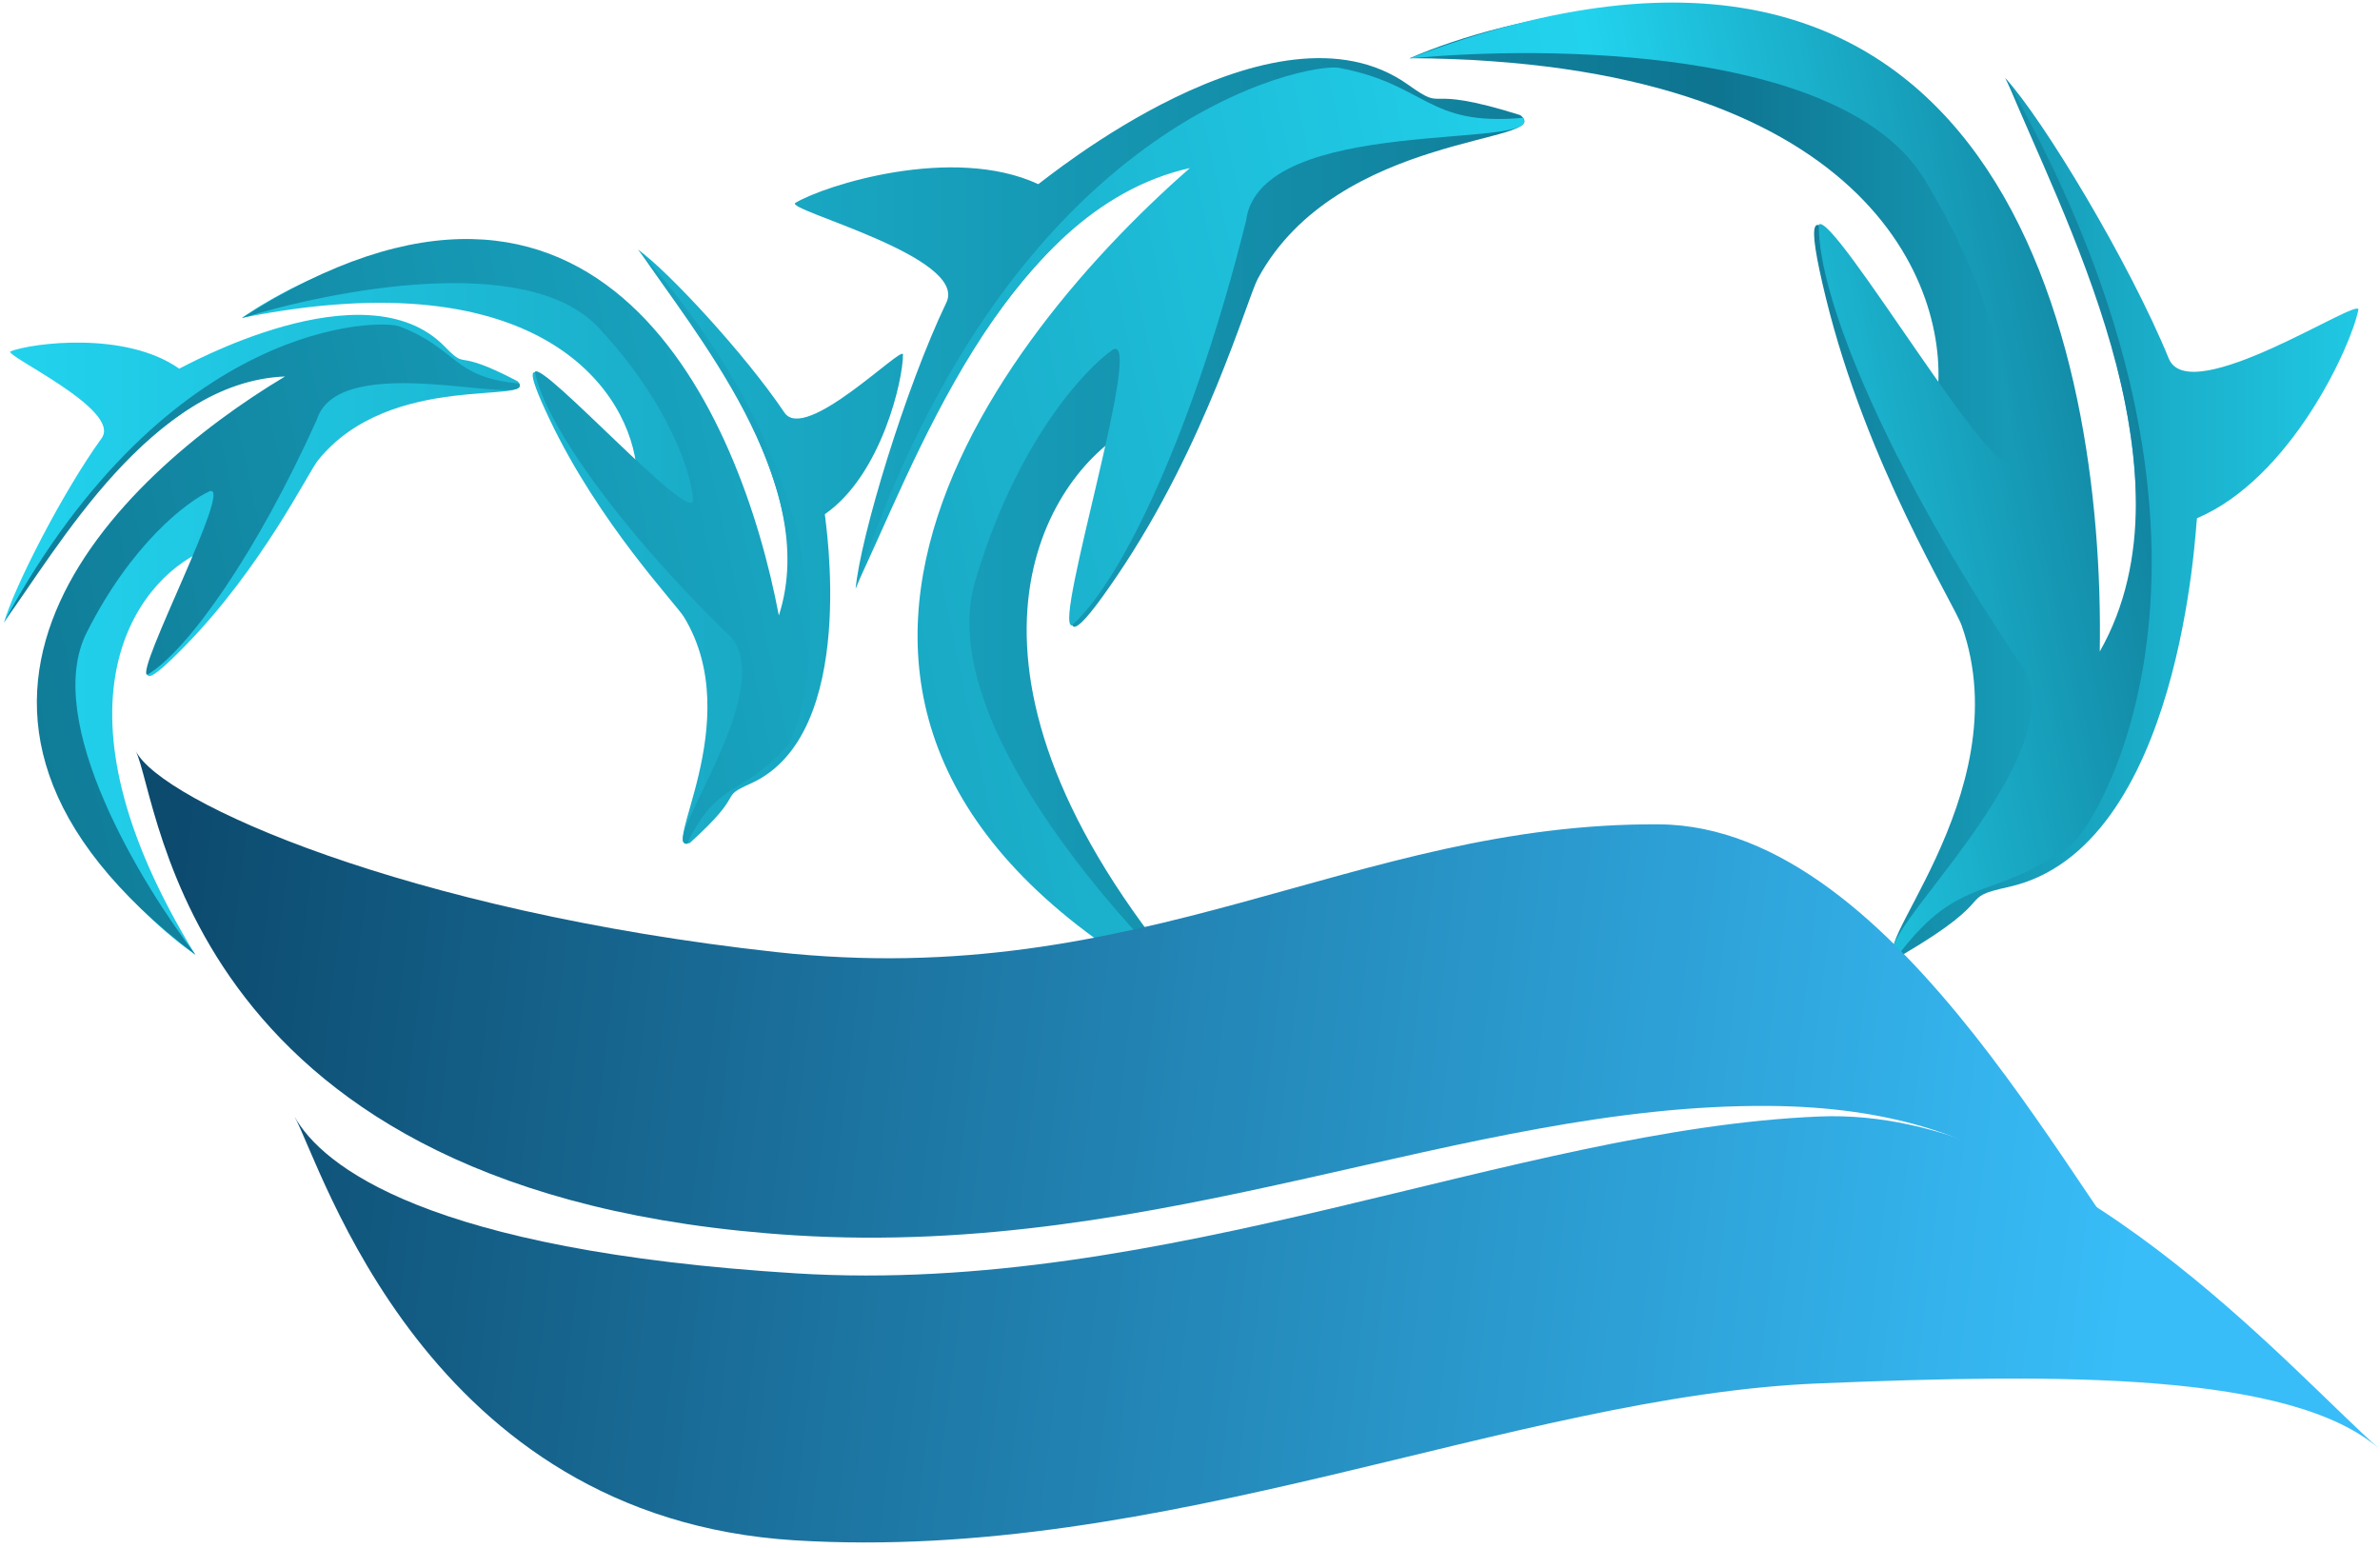
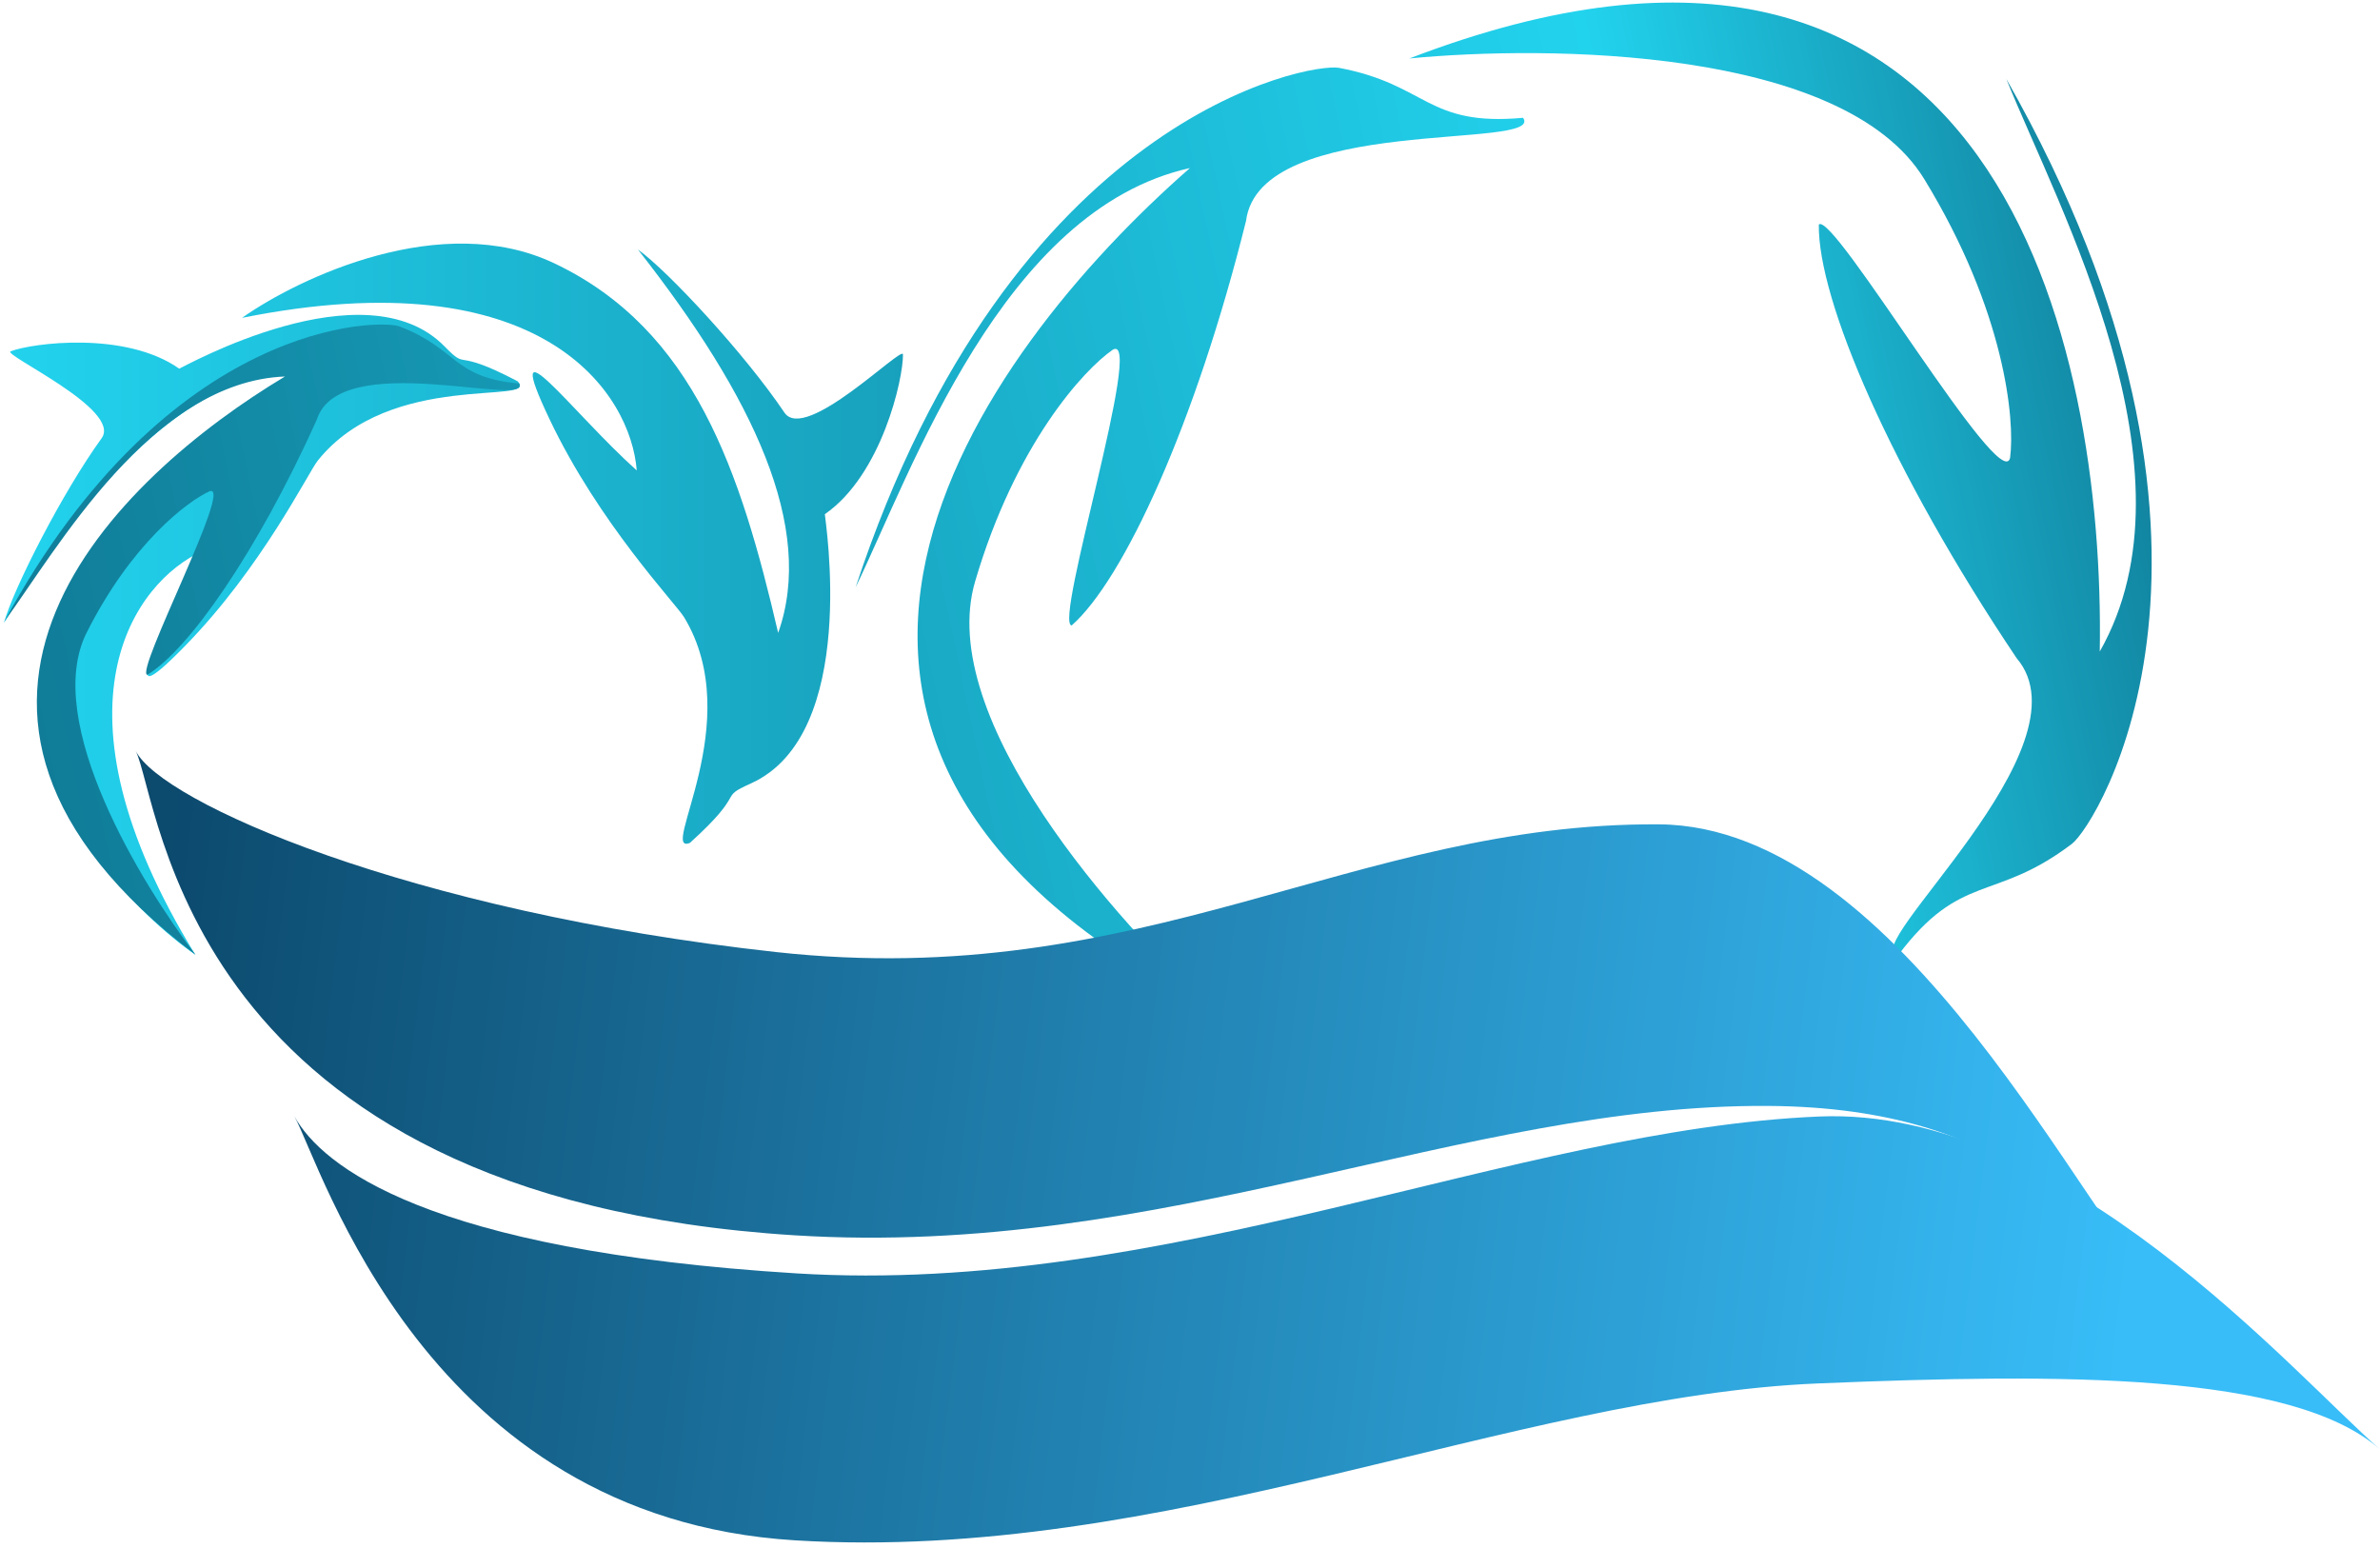
<svg xmlns="http://www.w3.org/2000/svg" width="466" height="303" viewBox="0 0 466 303" fill="none">
  <path d="M8.566 135.749C6.465 158.843 27.469 179.486 38.233 186.921C8.167 137.951 26.579 113.866 39.543 107.945C33.587 122.944 20.775 142.26 36.183 126.521C51.302 111.078 60.316 92.566 62.216 90.188C76.47 72.351 105.683 79.412 101.354 74.653C88.347 67.819 91.89 72.781 87.043 67.824C71.434 51.859 35.942 71.856 35.093 72.182C24.556 64.76 6.325 67.154 2.08 68.783C0.382 69.435 23.969 80.18 19.894 85.809C12.258 96.358 2.643 115.185 0.764 121.969C19.114 92.243 38.089 72.943 58.889 72.715C33.122 89.648 11.192 106.883 8.566 135.749Z" fill="url(#paint0_linear_101_123)" />
  <path d="M16.957 123.887C8.208 141.308 27.819 173.254 38.281 186.933C-25.13 138.914 22.886 93.424 55.802 73.714C29.661 74.741 11.202 107.531 0.801 121.762C33.176 62.203 74.553 62.507 78.211 63.909C89.698 68.309 88.516 73.915 101.674 75.086C103.957 80.051 66.49 68.098 62.038 82.161C50.35 108.093 36.915 127.267 28.826 132.132C26.398 131.485 45.804 94.538 41.054 96.177C36.667 98.155 25.706 106.466 16.957 123.887Z" fill="url(#paint1_linear_101_123)" />
-   <path d="M182.103 132.779C185.062 165.982 220.072 189.785 237.207 197.536C182.105 135.995 201.96 97.201 218.776 85.497C214.204 108.241 201.044 138.851 218.795 112.633C236.213 86.907 244.207 58.409 246.284 54.557C261.864 25.668 304.996 28.152 297.651 22.533C277.499 16.208 283.784 22.317 275.655 16.549C249.479 -2.022 204.414 35.377 203.297 36.056C186.487 28.264 161.316 36.333 155.731 39.728C153.497 41.086 189.617 50.225 185.299 59.234C177.208 76.116 168.444 105.214 167.528 115.292C185.849 68.535 207.73 36.364 237.091 30.699C204.994 61.267 178.403 91.275 182.103 132.779Z" fill="url(#paint2_linear_101_123)" />
  <path d="M190.925 113.846C183.025 140.733 218.968 180.881 237.277 197.542C135.256 145.909 191.486 69.236 232.981 32.904C196.271 41.071 178.585 92.189 167.528 114.989C198.023 22.434 256.625 12.238 262.158 13.28C279.536 16.555 279.303 24.788 298.215 23.064C302.719 29.5 246.656 22.216 243.971 43.25C234.099 82.931 220.022 113.501 209.829 122.459C206.229 122.168 224.188 64.926 217.891 68.464C212.194 72.388 198.826 86.959 190.925 113.846Z" fill="url(#paint3_linear_101_123)" />
  <path d="M108.509 51.544C86.529 41.116 58.6 54.327 47.383 62.236C106.485 50.355 123.537 77.203 124.675 92.111C112.062 80.817 97.679 61.21 107.6 82.08C117.335 102.557 132.3 118.133 133.954 120.865C146.359 141.357 128.832 167.567 135.085 165.027C146.522 154.692 140.354 156.385 146.99 153.406C168.359 143.815 161.516 101.628 161.502 100.674C172.625 92.985 176.866 74.166 176.798 69.397C176.77 67.489 157.653 86.826 153.585 80.775C145.961 69.438 130.903 53.156 124.902 48.849C147.531 77.679 159.668 103.349 152.364 123.913C145.016 92.411 135.984 64.579 108.509 51.544Z" fill="url(#paint4_linear_101_123)" />
-   <path d="M117.153 64.101C103.165 49.18 64.609 56.928 47.353 62.278C117.59 17.219 145.004 80.965 152.497 120.512C160.948 94.399 135.342 64.354 125.093 48.962C172.022 102.399 156.746 143.032 154.042 146.127C145.55 155.845 140.458 152.652 134.543 165.185C128.827 165.636 154.159 133.069 141.923 123.595C120.618 102.699 106.6 82.53 104.738 72.803C106.254 70.647 135.611 103.129 135.716 97.859C135.356 92.823 131.14 79.022 117.153 64.101Z" fill="url(#paint5_linear_101_123)" />
-   <path d="M367.981 14.226C339.203 -7.513 294.688 3.278 276.027 11.391C365.4 11.892 382.094 55.99 379.269 77.977C364.348 57.792 349.356 25.007 357.492 58.285C365.474 90.937 382.524 118.044 384.104 122.508C395.959 155.984 362.643 188.771 372.483 186.961C392.191 175.392 382.728 175.997 393.256 173.666C427.161 166.159 429.895 102.857 430.161 101.468C448.619 93.645 460.427 67.598 461.761 60.653C462.294 57.875 428.733 80.207 424.643 70.201C416.98 51.452 400.008 23.291 392.59 15.237C416.785 63.888 426.695 104.8 409.915 132.462C408.71 84.52 403.954 41.401 367.981 14.226Z" fill="url(#paint6_linear_101_123)" />
  <path d="M376.759 35.052C360.933 9.19 302.631 8.859 275.972 11.443C391.473 -32.88 412.129 67.9 411.131 127.564C431.242 92.191 403.09 40.883 392.834 15.458C444.916 107.131 410.535 161.535 405.68 165.216C390.434 176.775 384 170.609 371.648 187.029C363.215 185.967 409.772 146.293 394.853 128.864C370.198 92.129 355.904 58.638 356.122 43.958C358.97 41.283 391.836 97.257 393.572 89.637C394.561 82.218 392.584 60.915 376.759 35.052Z" fill="url(#paint7_linear_101_123)" />
  <path d="M355.914 270.868C403.606 268.886 448.717 268.67 465.93 283.714C448.717 268.67 403.922 216.62 356.23 218.602C296.616 221.08 228.304 253.777 155.961 249.319C83.617 244.861 63.023 228.299 57.642 218.57C63.023 228.299 83.301 297.127 155.644 301.585C227.988 306.043 296.3 273.346 355.914 270.868Z" fill="url(#paint8_linear_101_123)" />
  <path d="M346.191 216.531C393.923 216.845 408.478 239.704 424.948 255.558C408.478 239.704 372.54 161.714 324.808 161.4C265.143 161.008 223.937 194.332 151.891 186.4C79.846 178.468 31.473 156.985 26.567 147.008C31.473 156.985 35.906 234.402 155.651 241.867C227.991 246.377 286.527 216.139 346.191 216.531Z" fill="url(#paint9_linear_101_123)" />
  <defs>
    <linearGradient id="paint0_linear_101_123" x1="0.764" y1="174.364" x2="478.235" y2="174.364" gradientUnits="userSpaceOnUse">
      <stop stop-color="#22D3EE" />
      <stop offset="0.701" stop-color="#0E7490" />
      <stop offset="1" stop-color="#22D3EE" />
    </linearGradient>
    <linearGradient id="paint1_linear_101_123" x1="0.6" y1="259.422" x2="454.582" y2="163.773" gradientUnits="userSpaceOnUse">
      <stop stop-color="#0E7490" />
      <stop offset="0.766" stop-color="#22D3EE" />
      <stop offset="1" stop-color="#0E7490" />
    </linearGradient>
    <linearGradient id="paint2_linear_101_123" x1="0.764" y1="174.364" x2="478.235" y2="174.364" gradientUnits="userSpaceOnUse">
      <stop stop-color="#22D3EE" />
      <stop offset="0.701" stop-color="#0E7490" />
      <stop offset="1" stop-color="#22D3EE" />
    </linearGradient>
    <linearGradient id="paint3_linear_101_123" x1="0.6" y1="259.422" x2="454.582" y2="163.773" gradientUnits="userSpaceOnUse">
      <stop stop-color="#0E7490" />
      <stop offset="0.766" stop-color="#22D3EE" />
      <stop offset="1" stop-color="#0E7490" />
    </linearGradient>
    <linearGradient id="paint4_linear_101_123" x1="0.764" y1="174.364" x2="478.235" y2="174.364" gradientUnits="userSpaceOnUse">
      <stop stop-color="#22D3EE" />
      <stop offset="0.701" stop-color="#0E7490" />
      <stop offset="1" stop-color="#22D3EE" />
    </linearGradient>
    <linearGradient id="paint5_linear_101_123" x1="0.6" y1="259.422" x2="454.582" y2="163.773" gradientUnits="userSpaceOnUse">
      <stop stop-color="#0E7490" />
      <stop offset="0.766" stop-color="#22D3EE" />
      <stop offset="1" stop-color="#0E7490" />
    </linearGradient>
    <linearGradient id="paint6_linear_101_123" x1="0.764" y1="174.364" x2="478.235" y2="174.364" gradientUnits="userSpaceOnUse">
      <stop stop-color="#22D3EE" />
      <stop offset="0.701" stop-color="#0E7490" />
      <stop offset="1" stop-color="#22D3EE" />
    </linearGradient>
    <linearGradient id="paint7_linear_101_123" x1="0.6" y1="259.422" x2="454.582" y2="163.773" gradientUnits="userSpaceOnUse">
      <stop stop-color="#0E7490" />
      <stop offset="0.766" stop-color="#22D3EE" />
      <stop offset="1" stop-color="#0E7490" />
    </linearGradient>
    <linearGradient id="paint8_linear_101_123" x1="426.509" y1="173.382" x2="37.261" y2="126.008" gradientUnits="userSpaceOnUse">
      <stop stop-color="#38BDF8" />
      <stop offset="1" stop-color="#0C4A6E" />
    </linearGradient>
    <linearGradient id="paint9_linear_101_123" x1="426.509" y1="173.382" x2="37.261" y2="126.008" gradientUnits="userSpaceOnUse">
      <stop stop-color="#38BDF8" />
      <stop offset="1" stop-color="#0C4A6E" />
    </linearGradient>
  </defs>
</svg>